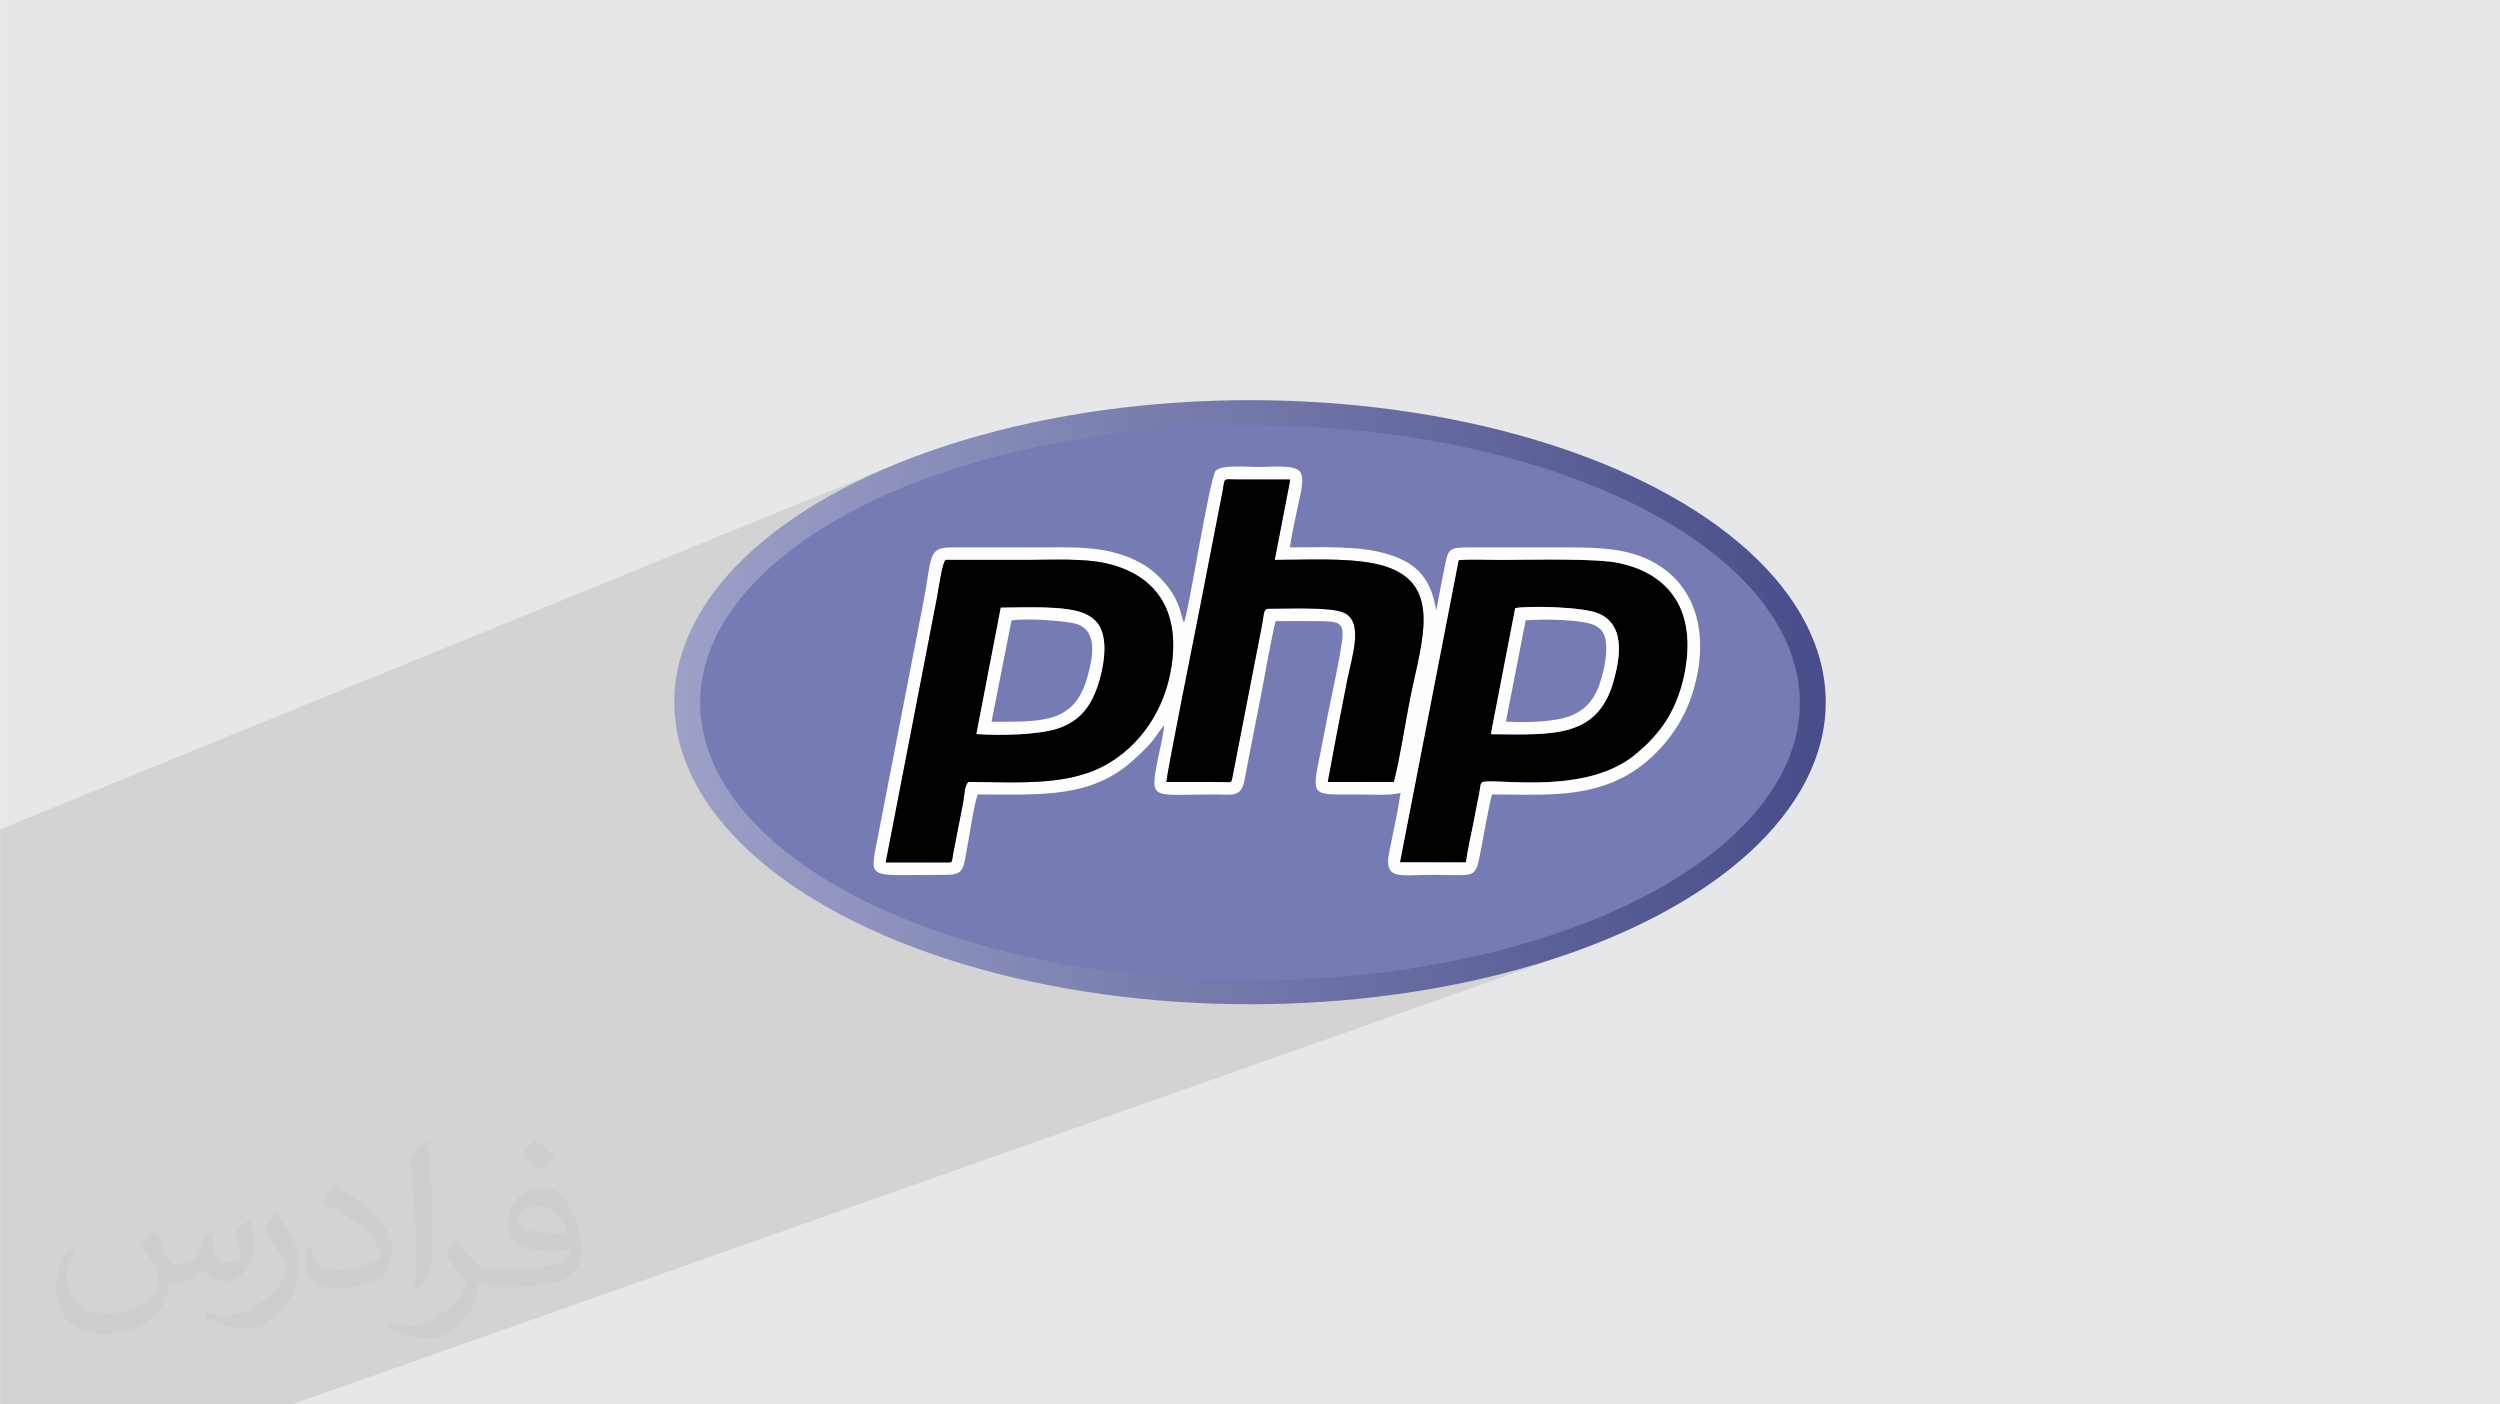
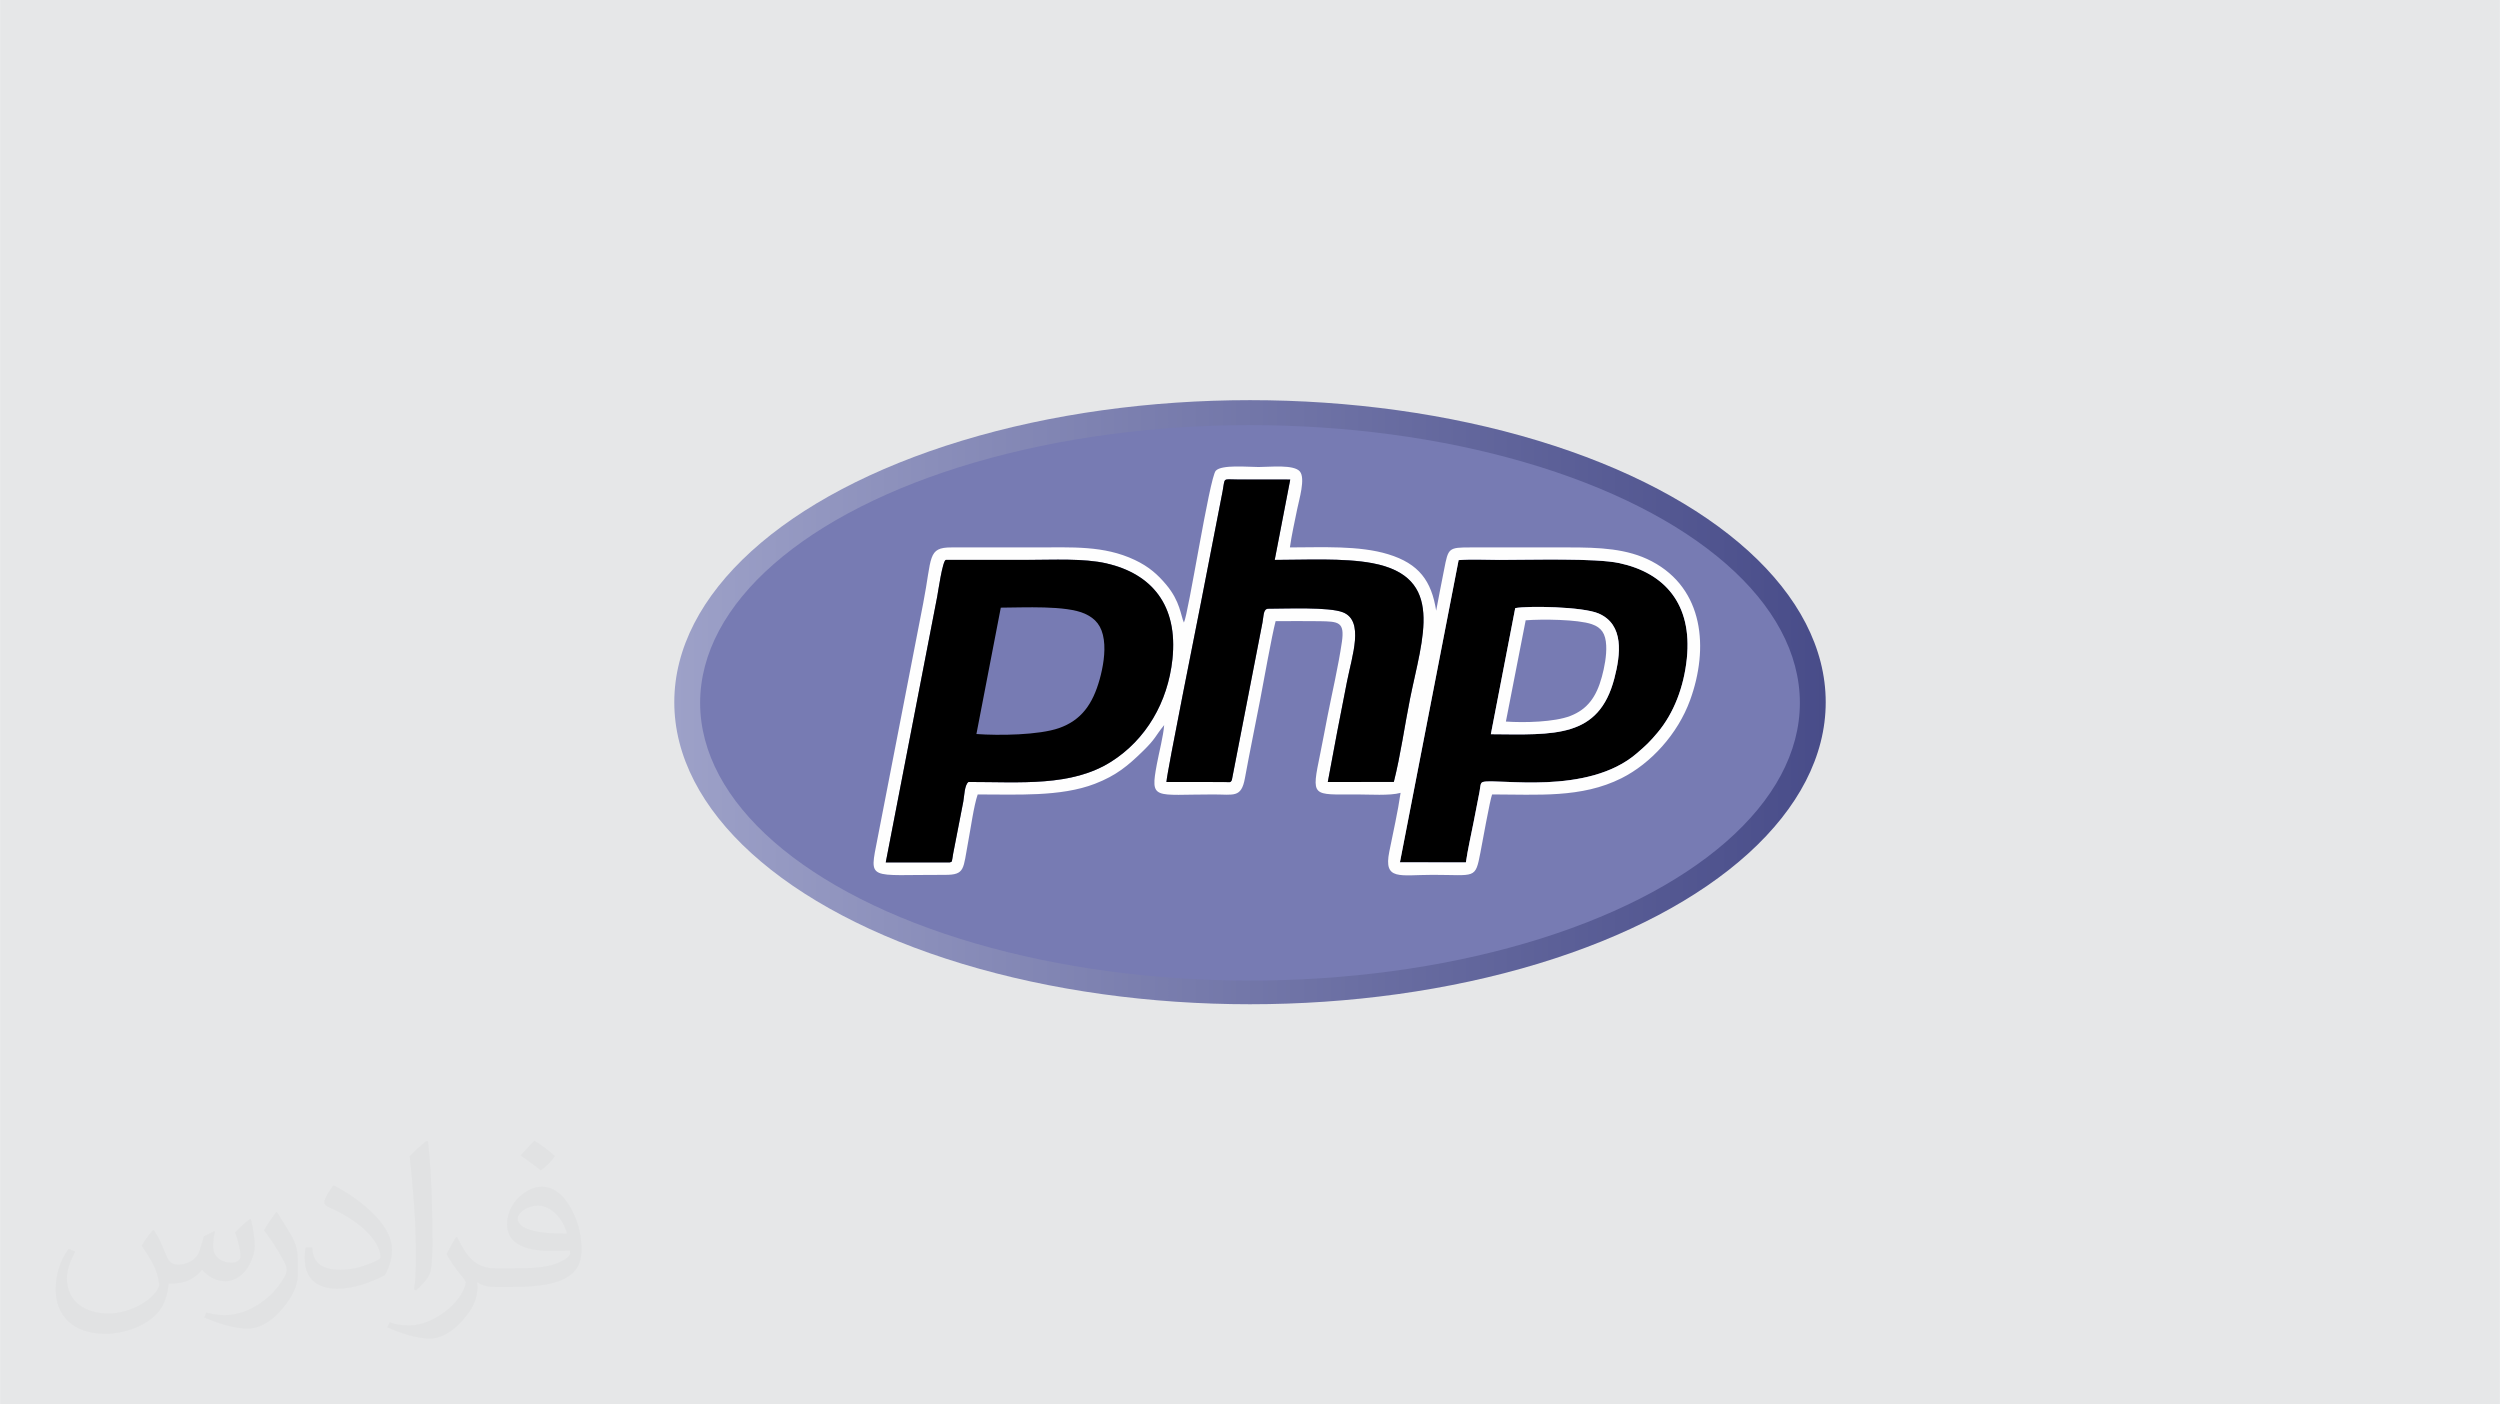
<svg xmlns="http://www.w3.org/2000/svg" xml:space="preserve" width="3.708in" height="2.083in" version="1.0" style="shape-rendering:geometricPrecision; text-rendering:geometricPrecision; image-rendering:optimizeQuality; fill-rule:evenodd; clip-rule:evenodd" viewBox="0 0 3708.33 2083.33">
  <defs>
    <style type="text/css">
   
    .fil5 {fill:black}
    .fil7 {fill:#777BB3}
    .fil0 {fill:#E6E7E8}
    .fil6 {fill:#FEFEFE}
    .fil2 {fill:#373435;fill-opacity:0.031}
    .fil1 {fill:#2B2A29;fill-opacity:0.102}
    .fil4 {fill:url(#id0)}
    .fil3 {fill:url(#id1)}
   
  </style>
    <linearGradient id="id0" gradientUnits="userSpaceOnUse" x1="1038.19" y1="1042.52" x2="2669.39" y2="1042.52">
      <stop offset="0" style="stop-opacity:1; stop-color:#777BB3" />
      <stop offset="1" style="stop-opacity:1; stop-color:#777BB3" />
    </linearGradient>
    <linearGradient id="id1" gradientUnits="userSpaceOnUse" x1="999.94" y1="1041.34" x2="2707.63" y2="1041.34">
      <stop offset="0" style="stop-opacity:1; stop-color:#9DA1C8" />
      <stop offset="1" style="stop-opacity:1; stop-color:#484C89" />
    </linearGradient>
  </defs>
  <g id="Layer_x0020_1">
    <polygon class="fil0" points="-0,0 3708.33,0 3708.33,2083.33 -0,2083.33 " />
-     <polygon class="fil1" points="-0,1904.91 -0,1899.67 -0,1895.98 -0,1887.69 -0,1861.71 -0,1851.46 -0,1850.05 -0,1848.65 -0,1843.15 -0,1841.29 -0,1828.09 -0,1823.91 -0,1821.67 -0,1813.64 -0,1809.38 -0,1804 -0,1802.91 -0,1798.88 -0,1781.52 -0,1776.56 -0,1775.65 -0,1758.06 -0,1754.82 -0,1754.34 -0,1747.17 -0,1738.84 -0,1732.61 -0,1732.46 -0,1730.31 -0,1717.94 -0,1711.85 -0,1708.3 -0,1682.76 -0,1681.9 -0,1672.5 -0,1667.07 -0,1663.8 -0,1662.17 -0,1649.71 -0,1647.61 -0,1644.88 -0,1644.49 -0,1636.68 -0,1628.74 -0,1626.04 -0,1622 -0,1603.84 -0,1585.03 -0,1566.85 -0,1549.69 -0,1539.39 -0,1509.61 -0,1485.99 -0,1482.48 -0,1467.04 -0,1438.62 -0,1437.79 -0,1435.52 -0,1433.05 -0,1415.45 -0,1414.41 -0,1390.36 -0,1371.96 -0,1266.54 -0,1230.26 1343.19,682.61 1310.93,695.91 1279.94,709.99 1250.28,724.83 1222,740.39 1195.16,756.65 1169.8,773.57 1145.99,791.14 1123.78,809.32 1121.32,811.57 1335.31,724.74 1366.13,712.51 1398.11,701.02 1431.2,690.31 1465.36,680.39 1500.53,671.29 1536.66,663.04 1573.7,655.67 1611.6,649.19 1650.31,643.63 1689.77,639.04 1729.94,635.41 1770.76,632.79 1812.19,631.2 1854.16,630.67 1896.14,631.2 1937.56,632.79 1978.38,635.41 2018.55,639.04 2058.02,643.63 2096.72,649.19 2134.62,655.67 2171.67,663.04 2207.8,671.29 2242.97,680.39 2277.13,690.31 2310.22,701.02 2342.2,712.51 2373.02,724.74 2402.61,737.69 2430.94,751.33 2457.95,765.64 2483.59,780.59 2507.8,796.15 2530.54,812.3 2551.76,829.02 2571.4,846.27 2589.41,864.03 2605.75,882.28 2620.35,900.99 2633.18,920.13 2644.17,939.68 2653.28,959.61 2660.45,979.9 2665.64,1000.52 2668.79,1021.44 2669.85,1042.64 2668.79,1063.85 2665.64,1084.76 2660.45,1105.38 2653.28,1125.67 2644.17,1145.6 2633.18,1165.15 2620.35,1184.29 2605.75,1203 2589.41,1221.25 2571.4,1239.01 2551.76,1256.26 2530.54,1272.98 2507.8,1289.13 2483.59,1304.7 2457.95,1319.64 2430.94,1333.95 2402.61,1347.59 2373.02,1360.54 2342.2,1372.77 2310.22,1384.26 2044.83,1478.39 2067.59,1475.63 2108.13,1469.59 2147.8,1462.55 2186.59,1454.53 2224.42,1445.56 2261.24,1435.66 2297,1424.87 2331.66,1413.22 432.94,2083.33 339.32,2083.33 2.67,2083.33 -0,2083.33 -0,2067.42 -0,2066.76 -0,2034.88 -0,2031.53 -0,2017.13 -0,2015.67 -0,2013.76 -0,2004.9 -0,1989.41 -0,1987.76 -0,1979.49 -0,1968.45 -0,1942.61 -0,1941.24 -0,1924.72 -0,1923.78 -0,1923.26 " />
    <path class="fil2" d="M228.1 1824.69c7.08,10.73 11.67,21.04 16.15,32.5 3.33,6.67 5.1,18.96 20.73,18.96 4.58,0 11.15,-1.35 16.98,-4.58 6.56,-3.44 11.56,-8.65 14.17,-16.56l6.25 -21.04 15.21 -7.5 1.04 1.04c-2.08,7.92 -2.6,15.52 -2.6,21.46 0,17.6 15.21,24.27 27.29,24.27 7.08,0 13.44,-3.44 13.44,-9.9 0,-8.33 -3.54,-22.5 -8.13,-35.21 7.08,-7.08 14.17,-14.17 22.29,-19.9l1.25 0.63c3.54,15 5.52,29.79 5.52,39.69 0,9.69 -4.27,20.42 -7.81,27.4 -7.29,13.75 -20.21,24.69 -35.83,24.69 -11.87,0 -25.1,-5.94 -34.17,-16.98l-0.52 0c-8.54,10.63 -21.77,20.21 -42.92,20.21l-6.56 0c-1.04,13.96 -4.06,23.85 -8.65,32.71 -12.6,24.58 -50,41.98 -85.21,41.98 -48.96,0 -73.54,-28.23 -73.54,-65.83 0,-23.23 7.6,-44.79 19.27,-60.1l9.58 3.96c-7.29,13.96 -12.19,27.08 -12.19,40 0,35.21 28.65,51.98 61.67,51.98 30.63,0 68.54,-19.48 75.42,-42.08 -2.6,-24.69 -11.87,-36.25 -26.04,-58.75 4.27,-7.5 9.79,-15 16.67,-23.02l1.25 0 0 0 0 0 -0.01 -0.04zm564.68 -132.5c10.31,6.46 20.42,14.06 30.31,22.81 -5.52,7.81 -12.4,14.9 -20.94,21.15 -9.9,-8.02 -19.79,-14.9 -29.9,-22.19 6.87,-7.71 13.65,-15.1 20.52,-21.77l0 0 0 0 0 0 0 0 0 0 0.01 0zm5.31 96.25c-16.67,0 -30.31,10.94 -30.31,19.06 0,17.4 33.33,22.81 73.23,22.6 -5,-20.42 -22.5,-41.67 -42.92,-41.67l0 0.01zm-37.4 93.13c21.67,0 40.63,-0.63 55.1,-4.27 16.15,-4.06 29.79,-12.19 29.79,-17.81 0,-1.46 0,-3.23 -0.52,-4.69 -9.06,0.83 -19.48,0.83 -28.54,0.83 -29.37,0 -51.87,-6.67 -60.73,-23.13 -2.19,-4.58 -3.75,-9.69 -3.75,-15.52 0,-15.94 6.87,-31.46 18.96,-42.19 10.1,-8.85 21.25,-14.37 32.6,-14.37 20.52,0 36.87,16.46 48.33,42.4 6.25,14.17 10.52,30.52 10.52,51.15 0,13.75 -3.75,25.31 -12.29,33.85 -15.94,15.42 -45.31,21.25 -90.31,21.25l-20.42 0 0 0 -5.31 0c-11.15,0 -19.17,-1.98 -25.52,-6.87l-1.04 0c0.31,2.6 0.52,5.1 0.52,7.5 0,10.1 -3.33,23.02 -10.1,33.33 -20,29.69 -41.67,42.6 -60.42,42.6 -18.96,0 -42.19,-7.29 -63.13,-16.77l3.75 -7.29c6.77,2.81 16.15,4.69 29.06,4.69 33.85,0 78.33,-32.5 83.85,-64.27 -1.25,-2.6 -3.54,-6.04 -6.77,-9.69 -9.9,-11.77 -16.15,-21.56 -21.98,-31.87 5,-9.9 9.58,-17.81 13.85,-25l1.77 -0.21c14.48,29.48 27.6,46.35 56.87,46.35l4.58 0 0 0 21.25 0 0 0 0 0 0 0 0 0 0 0 0.04 0zm-146.67 31.15c2.5,-13.54 2.71,-28.75 2.71,-42.92l0 -21.04c0,-39.27 -5,-96.35 -9.06,-133.54 7.08,-7.6 16.98,-16.56 24.79,-22.6l2.29 0.63c5.31,46.77 6.56,100.94 6.56,151.04 0,13.13 -0.52,25.94 -1.77,35.31 -0.73,11.87 -7.6,20.83 -22.29,34.58l-3.23 -1.46zm-150.94 -61.98c0.73,18.44 9.79,32.92 41.46,32.92 19.69,0 36.35,-5.1 54.79,-13.85 3.33,-1.46 5.1,-3.44 5.1,-5.1 0,-11.56 -8.85,-26.87 -23.75,-40.83 -14.48,-13.13 -33.65,-24.69 -51.56,-32.4 -6.15,-2.6 -8.13,-5.31 -8.13,-7.92 0,-5.31 7.08,-16.46 12.92,-24.48l1.98 -0.21c20.52,10.73 43.44,26.67 60.42,44.37 15.42,16.35 25,32.92 25,50.94 0,13.33 -4.06,25.83 -10.63,37.5 -22.5,11.35 -46.46,20 -70.21,20 -28.85,0 -48.54,-13.54 -48.54,-45.31 0,-3.44 0,-8.75 1.25,-15.63l9.9 0 0 0 0 0 0 0 0 0 0 0 -0.01 0zm-52.19 -52.4l17.92 28.96c6.56,10.73 12.71,22.4 12.71,40.83l0 23.54c0,19.06 -12.19,39.48 -31.87,59.69 -15.42,13.65 -29.06,19.48 -41.67,19.48 -18.75,0 -40.21,-5.83 -65,-16.46l2.81 -7.29c7.81,2.08 16.87,3.85 28.02,3.85 35.63,-0.21 72.08,-26.25 88.75,-58.02 1.98,-3.65 2.71,-7.08 2.71,-9.48 0,-3.65 -1.98,-7.71 -3.54,-11.35 -9.06,-17.08 -19.17,-32.71 -30.31,-47.19 5.83,-9.17 11.67,-18.02 18.02,-26.77l1.46 0.21 0 0 0 0 0 0 0 0 0 0 -0.01 0z" />
    <g id="_2223093035088">
      <ellipse class="fil3" cx="1854.17" cy="1041.67" rx="854.03" ry="448.07" />
      <ellipse class="fil4" cx="1854.17" cy="1042.64" rx="815.69" ry="411.97" />
      <path class="fil5" d="M2211.44 1089.15l36.16 -187.04c18.22,-3.57 99.84,-2.3 123.67,7.94 38.39,16.5 32.54,61.3 23.37,96.41 -23.16,88.71 -88.53,83.48 -183.2,82.69zm-134.87 190.08l97.85 0.05c2.74,-18.91 7.67,-40.74 11.43,-59.69l8.85 -45.37c1.43,-7.97 0.84,-13.04 5.07,-14.22 20.67,-5.79 155.02,20.83 228.38,-42.66 14.01,-12.13 18.66,-16.38 30.65,-30.65 24.31,-28.94 39.13,-68.3 43.39,-110.04 8.25,-80.8 -33.13,-126.83 -99.97,-141.29 -35.52,-7.69 -132.04,-4.79 -177.64,-4.79 -18.82,0 -42.76,-1.29 -60.96,0.33l-87.06 448.32z" />
      <path class="fil6" d="M2163.63 830.91c18.2,-1.62 42.14,-0.33 60.96,-0.33 45.6,0 142.12,-2.9 177.64,4.79 66.84,14.46 108.22,60.48 99.97,141.29 -4.26,41.74 -19.08,81.1 -43.39,110.04 -11.99,14.26 -16.64,18.52 -30.65,30.65 -73.36,63.49 -207.71,36.87 -228.38,42.66 -4.23,1.19 -3.64,6.26 -5.07,14.22l-8.85 45.37c-3.76,18.95 -8.69,40.78 -11.43,59.69l-97.85 -0.05 87.06 -448.32zm-773.47 54.1c1.41,-7.17 7.85,-53.11 12.8,-54.43 40.86,0 81.72,0 122.59,0 36.22,0 82.15,-2.55 115.84,5.22 66.43,15.32 106.33,61.42 97.69,142.28 -6.81,63.66 -39.15,119.08 -90.79,151.79 -58.96,37.34 -134.13,30.13 -211.76,30.13 -5.97,4.38 -6.19,21.52 -7.67,29.13l-15.01 77.09c-2.24,12.91 -1.06,12.01 -5.05,13.06l-94.96 0 76.33 -394.27zm340.05 274.98c0.66,-13.93 46.87,-243.39 50.95,-264.9l32.34 -166.18c3.92,-21.18 -0.42,-17.69 21.43,-17.62 26.15,0.07 52.31,-0.03 78.93,0.1l-23.01 119.19c44.96,0 102.31,-3.17 144.89,4.84 108.52,20.42 74.21,109.94 55.9,200.82 -7.98,39.62 -14.17,84.57 -24.13,123.72l-97.93 0.03 13.91 -74.27c4.85,-25.05 9.58,-49.39 14.56,-74.63 7.59,-38.44 25.87,-90.07 -5.94,-102.76 -20.65,-8.24 -84.82,-5.38 -110.48,-5.38 -7.94,0 -6.91,9.8 -8.98,20.69l-45.39 233.44c-2.06,4.3 -2.99,3.1 -9.69,3.02l-87.35 -0.12zm25.91 -236.43c-4.74,-10.02 -5.15,-31.16 -26.37,-56.39 -12.16,-14.46 -25.16,-26.48 -46.63,-36.59 -45.97,-21.65 -92.92,-18.51 -147.37,-18.51l-124.06 -0.01c-36.49,-0.12 -28.96,14.39 -42.31,82.87l-67.81 349.28c-12.41,63.76 -14.9,53.14 99.93,53.59 30.61,0.12 26.92,-8.86 34.59,-48.95 3.49,-18.23 8.49,-54.36 14.15,-70.34 57.83,-0.13 122.78,3.86 173.91,-15.83 32.03,-12.34 49.38,-27.28 70.46,-47.76 20.6,-20.02 18.27,-22.26 32.25,-39.3 -1.3,16.65 -7.61,40.54 -10.81,57.75 -10.14,54.38 -4.55,45.13 83.87,45.13 30.15,0 41.31,5.5 46.7,-23.99 7.08,-38.69 15.07,-77.34 22.57,-116.13 5.2,-26.9 17.19,-94.95 23,-116.93 21.72,0 43.71,-0.35 65.39,0.04 28,0.5 37.28,0.91 32.88,31.02 -5.22,35.78 -14.31,74.5 -21.33,110.17 -3.62,18.39 -6.92,36.55 -10.69,54.98 -13.48,65.94 -12.85,60.84 54.54,60.84 18.19,0 48.77,2.15 64.59,-2.35 -4.1,28.41 -11.13,59.06 -16.8,87.46 -8.62,43.16 15.46,34.17 64.59,34.17 63.41,0 62.91,7.17 70.66,-33.26 2.56,-13.29 14.26,-78.55 17.32,-86.02 67.66,0 132.43,5.79 192.01,-24.1 43.3,-21.72 83.34,-65.31 101.7,-115.81 27.86,-76.64 20.72,-165.09 -56.91,-205.94 -36.25,-19.07 -78.11,-20.57 -123.39,-20.57 -48.16,0 -96.32,0.02 -144.48,0 -33.91,-0.01 -33.85,0.66 -40.07,32.54 -3.96,20.3 -8.09,40.65 -11.86,61.33 -6.94,-44.37 -25.57,-69.76 -71.07,-83.72 -43.32,-13.29 -98.52,-10.15 -145.89,-10.15 2.57,-18.56 7.17,-38.66 10.87,-57.1 2.81,-13.97 12.44,-45.35 3.91,-55.56 -8.94,-10.69 -44.14,-6.62 -61.12,-6.62 -16.08,0 -55.02,-3.88 -63.64,5.55 -9.21,10.08 -40.74,213.68 -47.27,225.22z" />
      <path class="fil5" d="M1484.48 901.41c34.1,-0.09 96.82,-3.62 124.69,8.97 15.91,7.19 25.33,18.11 28.16,38.7 2.62,18.98 -1.29,41.11 -6.18,58.64 -10.26,36.78 -27.18,60.77 -60.39,72.38 -29.53,10.32 -88.65,11.27 -122.44,8.77l36.16 -187.47zm-170.65 377.87l94.96 0c3.99,-1.05 2.81,-0.16 5.05,-13.06l15.01 -77.09c1.47,-7.61 1.69,-24.75 7.67,-29.13 77.64,0 152.8,7.21 211.76,-30.13 51.64,-32.71 83.98,-88.13 90.79,-151.79 8.65,-80.87 -31.26,-126.96 -97.69,-142.28 -33.7,-7.77 -79.63,-5.22 -115.84,-5.22 -40.86,0 -81.72,0 -122.59,0 -4.95,1.32 -11.39,47.26 -12.8,54.43l-76.33 394.27z" />
      <path class="fil5" d="M1730.21 1160l87.35 0.12c6.7,0.08 7.63,1.28 9.69,-3.02l45.39 -233.44c2.07,-10.89 1.04,-20.69 8.98,-20.69 25.67,0 89.83,-2.86 110.48,5.38 31.81,12.69 13.52,64.32 5.94,102.76 -4.98,25.24 -9.71,49.57 -14.56,74.63l-13.91 74.27 97.93 -0.03c9.96,-39.15 16.15,-84.1 24.13,-123.72 18.31,-90.88 52.62,-180.4 -55.9,-200.82 -42.58,-8.01 -99.93,-4.84 -144.89,-4.84l23.01 -119.19c-26.62,-0.13 -52.78,-0.02 -78.93,-0.1 -21.85,-0.06 -17.52,-3.56 -21.43,17.62l-32.34 166.18c-4.07,21.51 -50.29,250.96 -50.95,264.9z" />
      <path class="fil7" d="M2233.76 1070.37c27.62,1.95 71.96,0.79 95.41,-8.26 25.6,-9.87 38.88,-28.35 46.96,-58.13 3.72,-13.73 7.2,-31.31 6.43,-46.5 -0.88,-17.42 -6.8,-26.52 -21.32,-31.54 -21.02,-7.26 -74.06,-7.63 -98.13,-5.78l-29.35 150.2z" />
      <path class="fil7" d="M1500.34 920.71l-29.63 149.92c76.84,0.06 123.42,2.55 142.62,-67.6 7.56,-27.6 15.27,-66.22 -15.34,-77.07 -14.91,-5.29 -83.81,-9.51 -97.65,-5.24z" />
-       <path class="fil6" d="M1500.34 920.71c13.83,-4.26 82.73,-0.05 97.65,5.24 30.61,10.86 22.89,49.47 15.34,77.07 -19.2,70.15 -65.78,67.66 -142.62,67.6l29.63 -149.92zm-52.02 168.17c33.79,2.5 92.91,1.55 122.44,-8.77 33.22,-11.61 50.14,-35.6 60.39,-72.38 4.89,-17.53 8.8,-39.66 6.18,-58.64 -2.83,-20.59 -12.25,-31.51 -28.16,-38.7 -27.87,-12.59 -90.59,-9.06 -124.69,-8.97l-36.16 187.47z" />
      <path class="fil6" d="M2263.11 920.17c24.07,-1.85 77.11,-1.48 98.13,5.78 14.52,5.02 20.44,14.11 21.32,31.54 0.77,15.19 -2.7,32.77 -6.43,46.5 -8.08,29.78 -21.36,48.26 -46.96,58.13 -23.45,9.04 -67.79,10.21 -95.41,8.26l29.35 -150.2zm-51.66 168.98c94.68,0.79 160.05,6.02 183.2,-82.69 9.17,-35.11 15.02,-79.91 -23.37,-96.41 -23.83,-10.24 -105.46,-11.51 -123.67,-7.94l-36.16 187.04z" />
    </g>
  </g>
</svg>